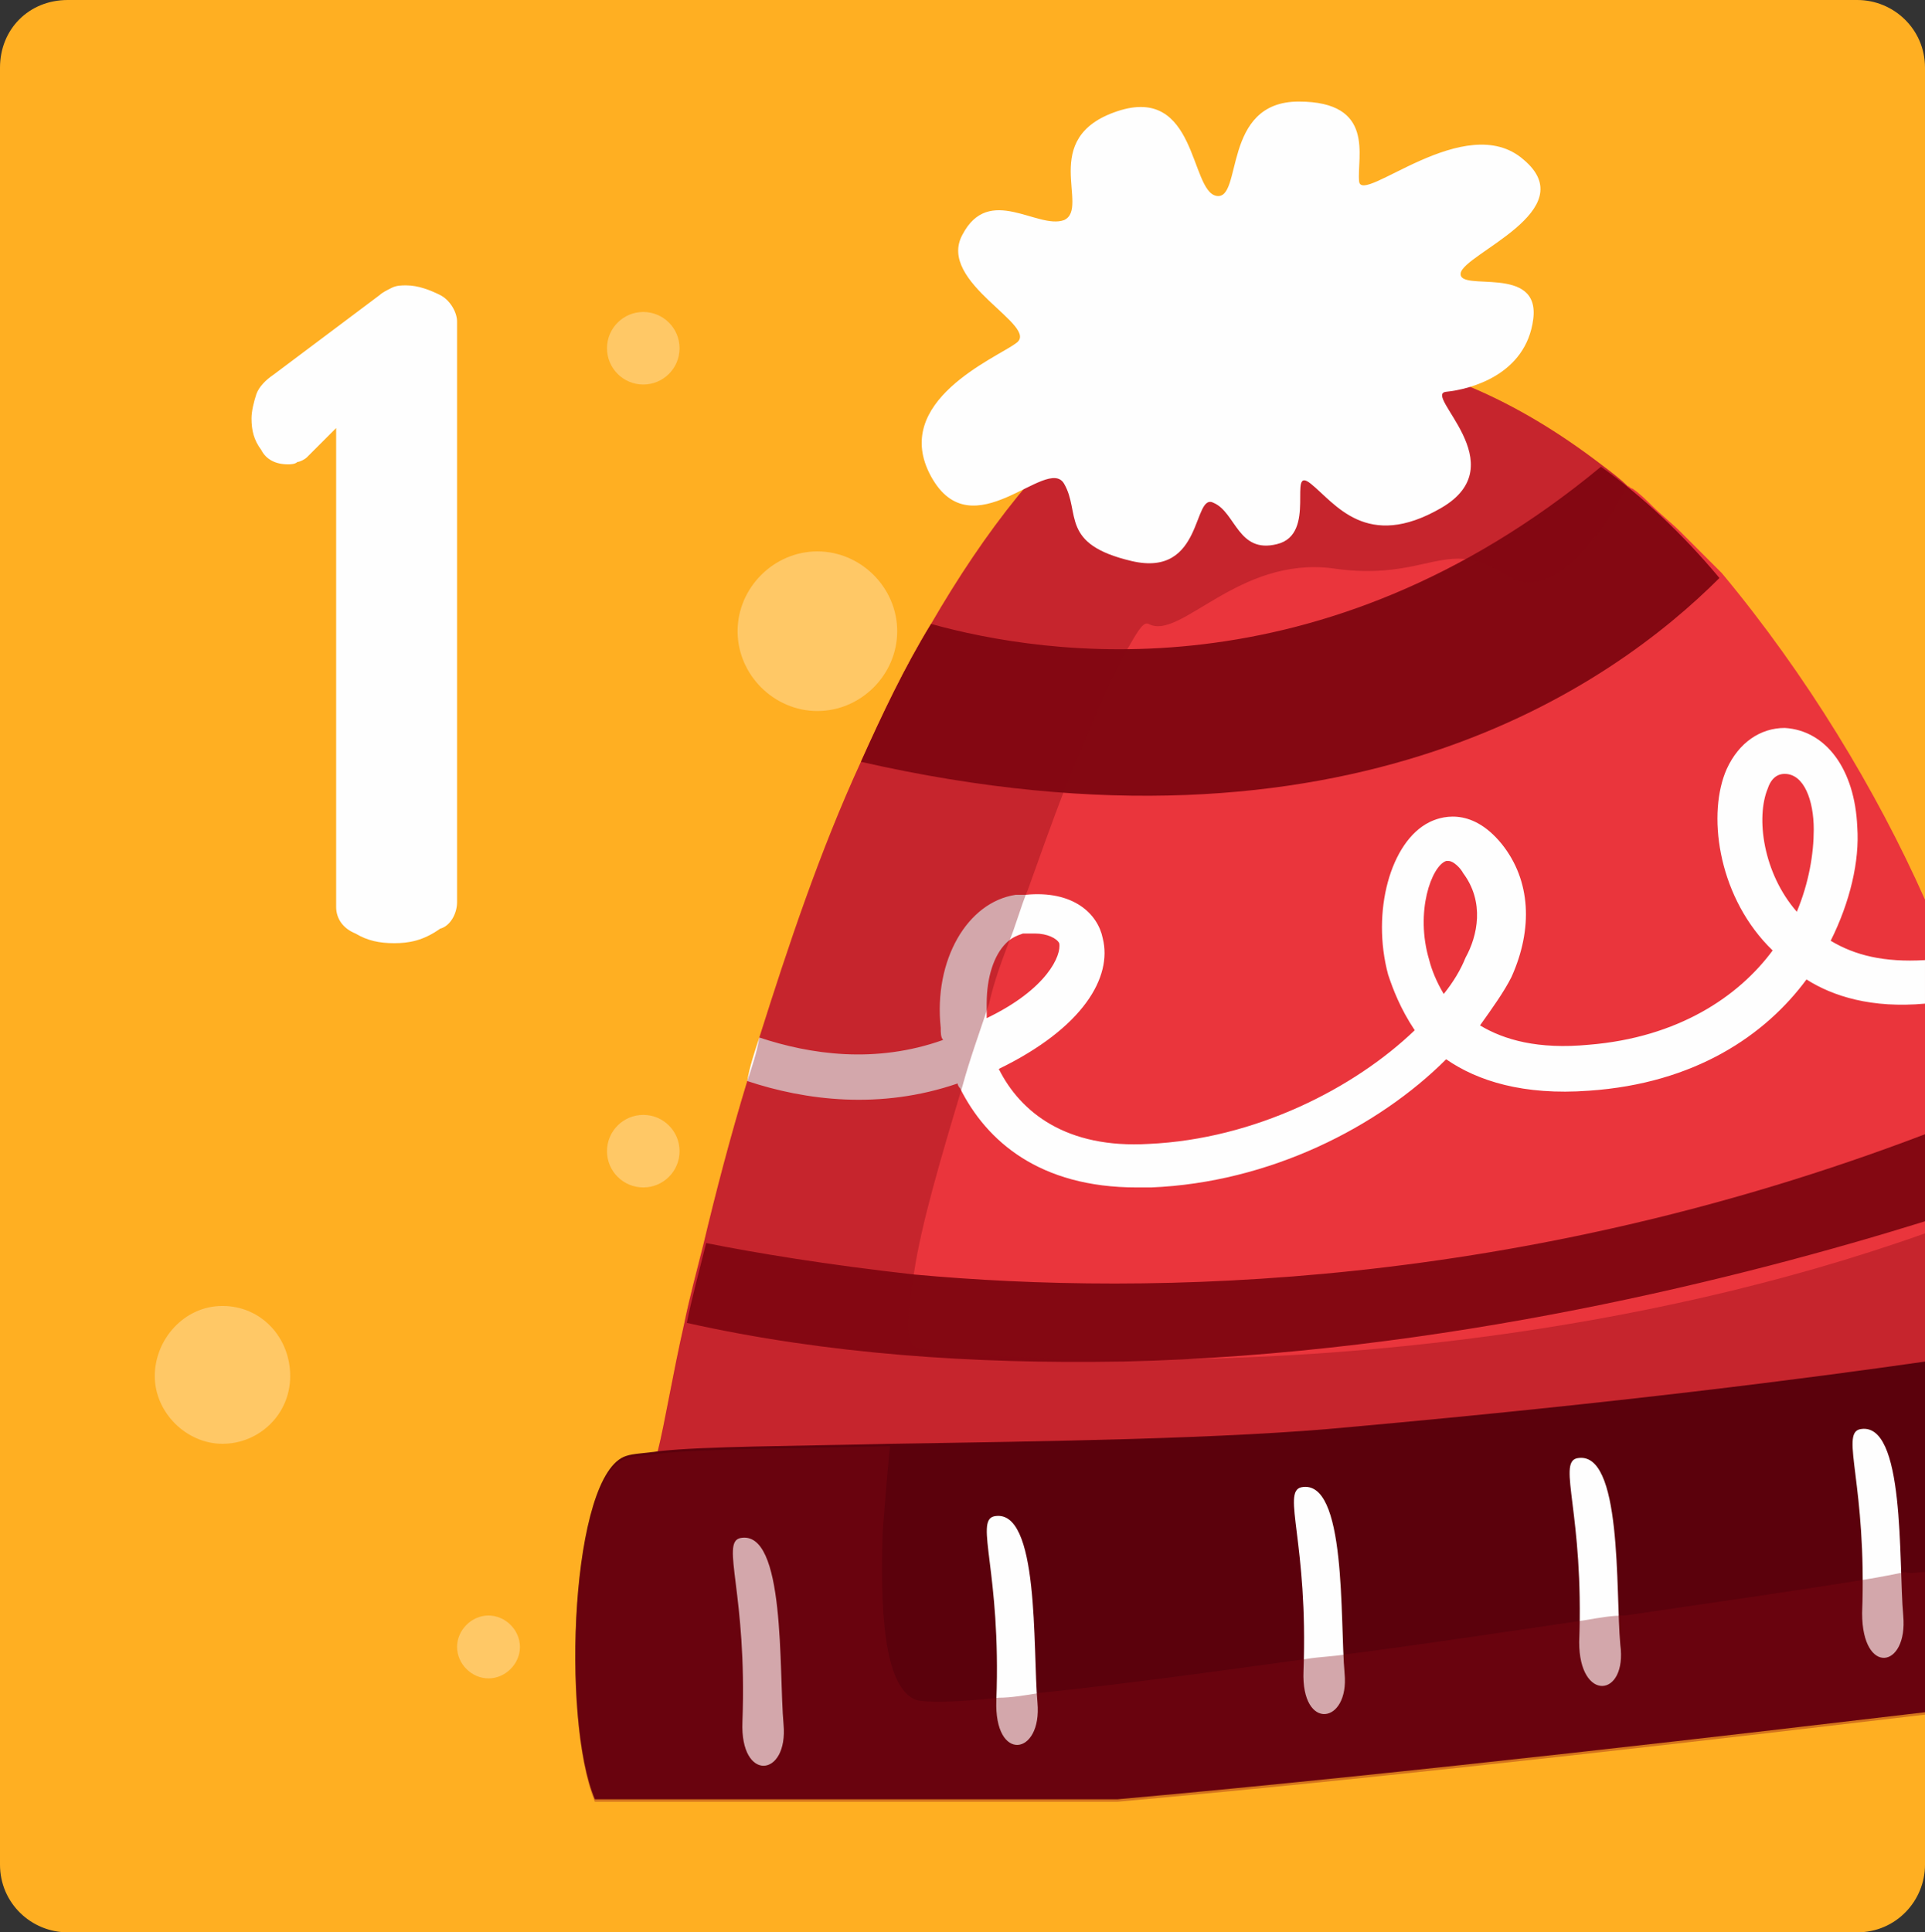
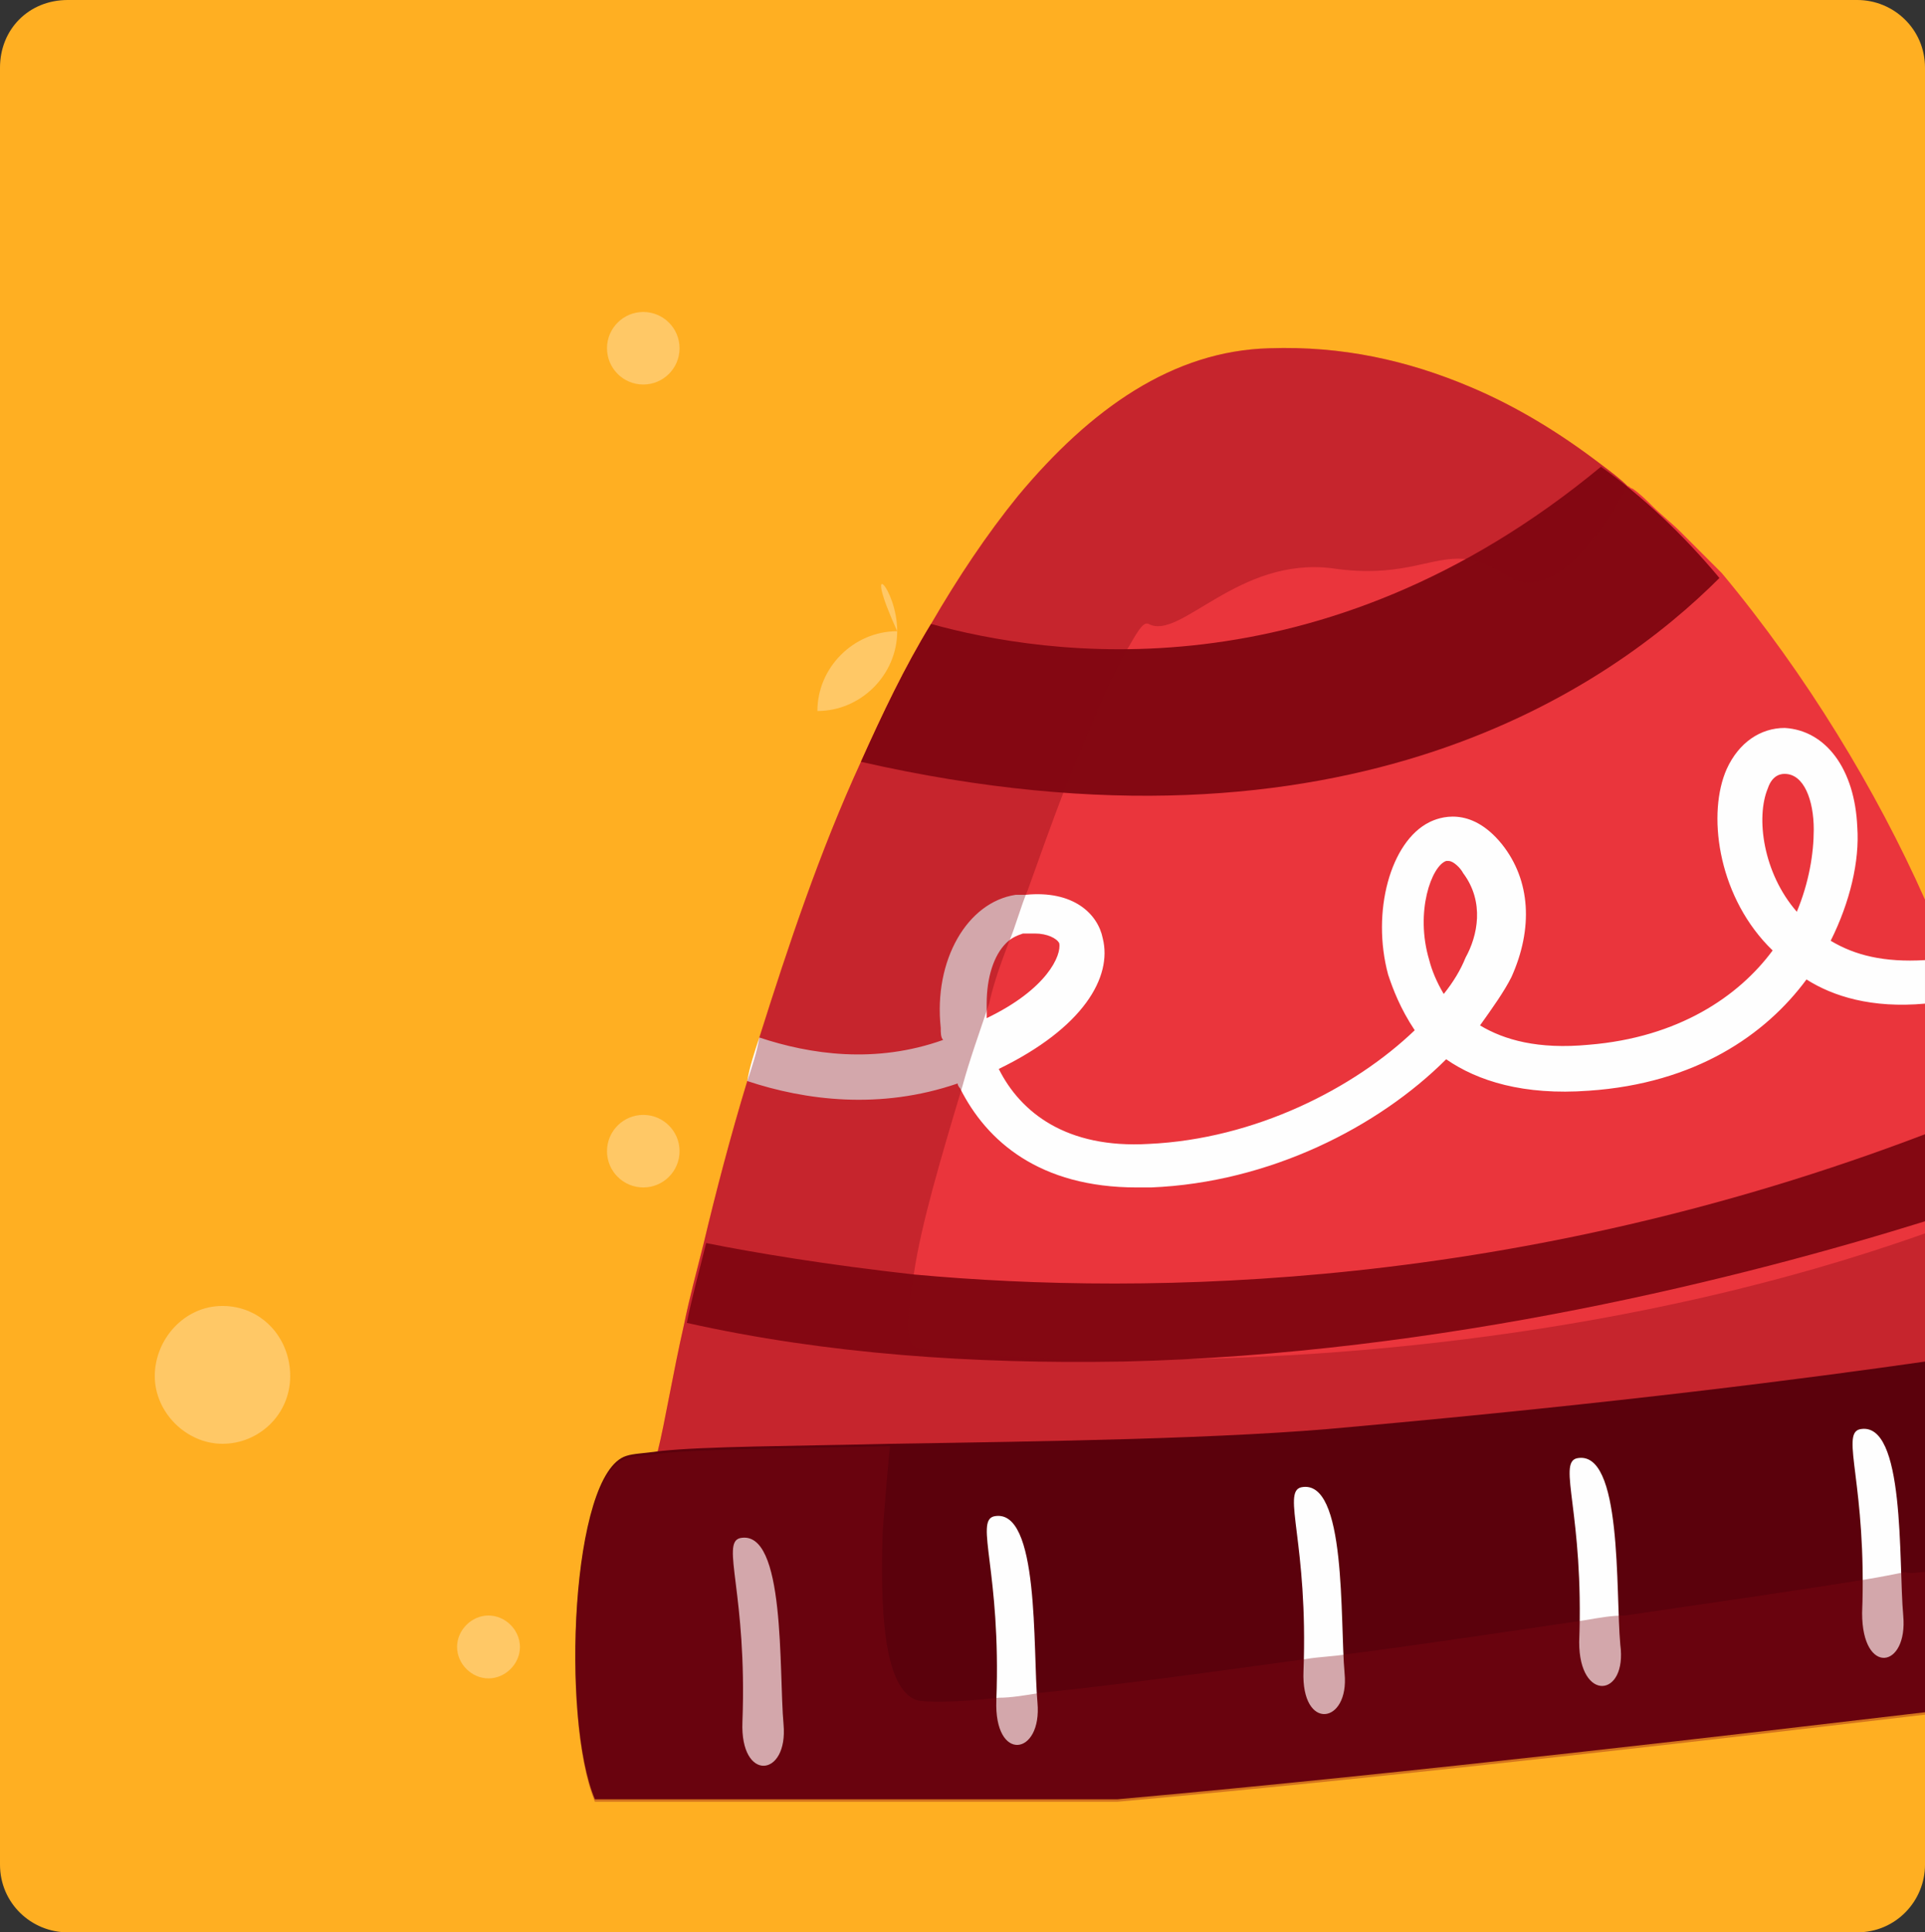
<svg xmlns="http://www.w3.org/2000/svg" id="Слой_1" x="0px" y="0px" viewBox="0 0 79.6 79.9" style="enable-background:new 0 0 79.6 79.9;" xml:space="preserve">
  <rect x="0" y="0" width="79.6" height="79.9" fill="#333333" stroke="none" />
  <style type="text/css"> .st0{fill:#FFAF22;} .st1{fill:#FEFEFE;} .st2{opacity:0.31;} .st3{fill:#EA353C;} .st4{fill:#840812;} .st5{opacity:0.35;fill:#840812;} .st6{fill:#5B010C;} </style>
  <title>01</title>
  <g>
    <g id="OBJECTS">
      <path class="st0" d="M2.8,0h74c1.5,0,2.8,1.2,2.8,2.8v74.3c0,1.5-1.2,2.8-2.8,2.8h-74c-1.5,0-2.8-1.2-2.8-2.8V2.8 C0,1.2,1.2,0,2.8,0z" />
-       <path class="st1" d="M16.3,39c-0.6,0-1.1-0.1-1.6-0.4c-0.5-0.2-0.8-0.6-0.8-1.1V17.7l-1.2,1.2c-0.1,0.1-0.3,0.2-0.4,0.2 c-0.1,0.1-0.3,0.1-0.4,0.1c-0.5,0-0.9-0.2-1.1-0.6c-0.3-0.4-0.4-0.8-0.4-1.3c0-0.3,0.1-0.7,0.2-1c0.1-0.3,0.4-0.6,0.7-0.8l4.4-3.3 c0.1-0.1,0.3-0.2,0.5-0.3c0.2-0.1,0.4-0.1,0.6-0.1c0.5,0,1,0.2,1.4,0.4c0.4,0.2,0.7,0.7,0.7,1.1v24c0,0.5-0.3,1-0.7,1.1 C17.5,38.9,16.9,39,16.3,39z" />
      <g class="st2">
-         <path class="st1" d="M37.1,26.1c0,1.8-1.5,3.3-3.3,3.3c-1.8,0-3.3-1.5-3.3-3.3c0-1.8,1.5-3.3,3.3-3.3 C35.6,22.8,37.1,24.3,37.1,26.1z" />
+         <path class="st1" d="M37.1,26.1c0,1.8-1.5,3.3-3.3,3.3c0-1.8,1.5-3.3,3.3-3.3 C35.6,22.8,37.1,24.3,37.1,26.1z" />
        <path class="st1" d="M21.5,68.1c0,0.7-0.6,1.3-1.3,1.3c-0.7,0-1.3-0.6-1.3-1.3c0-0.7,0.6-1.3,1.3-1.3 C20.9,66.8,21.5,67.4,21.5,68.1z" />
        <circle class="st1" cx="26.6" cy="47.6" r="1.5" />
        <circle class="st1" cx="26.6" cy="14.4" r="1.5" />
        <path class="st1" d="M12,56.9c0,1.6-1.3,2.8-2.8,2.8s-2.8-1.3-2.8-2.8S7.6,54,9.2,54S12,55.3,12,56.9z" />
      </g>
      <g>
        <path class="st3" d="M79.6,37.2v26.1c-0.3,0-0.6,0.1-1,0.1c-0.5,0-1,0.1-1.6,0.1c-2.5,0.2-6.1,0.3-10.1,0.3c-0.5,0-1.1,0-1.6,0 c-3.1,0-6.5,0-9.9,0c-0.5,0-1.1,0-1.6,0c-3.9-0.1-7.9-0.1-11.5-0.3c-0.5,0-0.9,0-1.4,0c-1.6-0.1-3.1-0.1-4.5-0.2 c-5.8-0.4-9.8-0.9-9.6-1.6c0.1-0.2,0.2-0.8,0.4-1.7c0.3-1.2,0.6-3.1,1.1-5.3c0.2-1,0.5-2.1,0.8-3.3c0.5-2.1,1.1-4.4,1.8-6.7 c0.2-0.6,0.4-1.2,0.5-1.8c1.2-3.8,2.5-7.7,4.2-11.4c0.9-2,1.8-3.9,2.9-5.7c1.1-1.9,2.3-3.7,3.6-5.3v0c3-3.6,6.4-6,10.4-6.1 c3-0.1,5.7,0.5,8.3,1.6c0,0,0,0,0,0c1.9,0.8,3.7,1.9,5.4,3.2c0.4,0.3,0.8,0.6,1.1,0.9c0.1,0,0.1,0.1,0.2,0.1 c0.3,0.2,0.6,0.5,0.8,0.7c0.4,0.4,0.8,0.7,1.2,1.1c0.2,0.2,0.3,0.3,0.5,0.5c0.2,0.2,0.4,0.4,0.6,0.6c0.2,0.2,0.4,0.4,0.6,0.6 C74.7,27.9,77.6,32.7,79.6,37.2z" />
        <g>
          <g>
            <g>
              <path class="st4" d="M71.1,23.9c-4.4,4.4-15.3,12.2-35.5,7.6c0.9-2,1.8-3.9,2.9-5.7c4.7,1.3,16.1,3.1,27.7-6.5 C67.9,20.5,69.6,22.1,71.1,23.9z" />
              <g>
                <path class="st1" d="M75.7,38.9c0.8-1.6,1.2-3.3,1.1-4.7c-0.1-2.4-1.3-4-3-4.1h0c-1,0-1.9,0.6-2.4,1.7 c-0.8,1.8-0.4,5.1,1.7,7.3c0.1,0.1,0.1,0.1,0.2,0.2c-1.4,1.9-3.9,3.6-7.6,3.9c-2.1,0.2-3.5-0.2-4.5-0.8c0.5-0.7,1-1.4,1.3-2 c0.9-2,0.8-4-0.4-5.5c-1.3-1.6-2.6-1.1-3-0.9c-1.6,0.8-2.4,3.7-1.7,6.3c0.2,0.6,0.5,1.4,1.1,2.3c-2.5,2.4-6.6,4.5-11,4.7 c-3.4,0.2-5.3-1.3-6.2-3.1c3.5-1.7,4.7-3.8,4.3-5.4c-0.2-1-1.2-2-3.2-1.8c-0.1,0-0.2,0-0.4,0c-2,0.3-3.4,2.7-3.1,5.5 c0,0.2,0,0.4,0.1,0.5c0,0,0,0,0,0c-2.8,1-5.5,0.6-7.6-0.1c-0.2,0.6-0.4,1.2-0.5,1.8c2.4,0.8,5.5,1.2,8.7,0.1 c0,0.1,0.1,0.2,0.1,0.2c1.1,2.2,3.3,4.1,7.3,4.1c0.2,0,0.4,0,0.6,0c4.9-0.2,9.4-2.5,12.2-5.3c1.3,0.9,3.2,1.5,5.9,1.3 c4.4-0.3,7.3-2.3,9-4.6c1.1,0.7,2.7,1.2,4.9,1v-1.8C77.9,39.8,76.7,39.5,75.7,38.9z M40.8,41.5L40.8,41.5 c0-1.1,0.3-2,0.8-2.5v0c0.2-0.2,0.4-0.3,0.7-0.4c0.2,0,0.3,0,0.5,0c0.5,0,0.9,0.2,1,0.4c0.1,0.5-0.5,1.9-3,3.1 C40.8,42,40.8,41.7,40.8,41.5z M59.7,41.1c-0.3-0.5-0.5-1-0.6-1.4c-0.6-2,0.1-3.9,0.7-4.1c0,0,0.1,0,0.1,0 c0.2,0,0.5,0.3,0.6,0.5c0.9,1.2,0.6,2.6,0.1,3.5C60.4,40.1,60.1,40.6,59.7,41.1z M74.3,37.7c-1.4-1.6-1.7-3.9-1.2-5.1 c0.2-0.6,0.6-0.6,0.7-0.6c0,0,0,0,0,0c0.8,0,1.2,1.1,1.2,2.3C75,35.3,74.8,36.5,74.3,37.7z" />
              </g>
              <path class="st4" d="M79.6,46.9v3.6c-7.4,2.3-19.9,5.5-33.2,5.8h-0.1c-6,0.1-12.1-0.3-17.9-1.6c0.2-1,0.5-2.1,0.8-3.3 c2,0.4,5,0.9,8.6,1.3C47.6,53.6,62.8,53.3,79.6,46.9z" />
            </g>
            <path class="st5" d="M79.6,51v12.3c-0.3,0-0.6,0.1-1,0.1c-0.5,0-1,0.1-1.6,0.1c-2.5,0.2-6.1,0.3-10.1,0.3c-0.5,0-1.1,0-1.6,0 c-3.1,0-6.5,0-9.9,0c-0.5,0-1.1,0-1.6,0c-3.9-0.1-7.9-0.1-11.5-0.3c-0.5,0-0.9,0-1.4,0c-1.6-0.1-3.1-0.1-4.5-0.2 c-5.8-0.4-9.8-0.9-9.6-1.6c0.1-0.2,0.2-0.8,0.4-1.7c0.3-1.2,0.6-3.1,1.1-5.3c0.2-1,0.5-2.1,0.8-3.3c0.5-2.1,1.1-4.4,1.8-6.7 c0.2-0.6,0.4-1.2,0.5-1.8c1.2-3.8,2.5-7.7,4.2-11.4c0.9-2,1.8-3.9,2.9-5.7c1.1-1.9,2.3-3.7,3.6-5.3v0c3-3.6,6.4-6,10.4-6.1 c3-0.1,5.7,0.5,8.3,1.6c0,0,0,0,0,0c1.9,0.8,3.7,1.9,5.4,3.2c0.4,0.3,0.8,0.6,1.1,0.9c-0.8,1.5-3,5-5,3.7 c-0.8-0.5-1.4-0.7-2-0.7h0c-1.3,0-2.5,0.8-5.2,0.4c-3.9-0.5-6.3,3-7.6,2.3c-0.2-0.1-0.4,0.2-0.8,0.9c-0.7,1.1-1.6,3.3-2.7,6 c-0.5,1.3-1,2.7-1.5,4.1c-0.3,0.7-0.5,1.5-0.8,2.2v0c-0.3,0.8-0.6,1.6-0.8,2.5v0c-0.4,1.2-0.8,2.3-1.1,3.4 c-0.9,3-1.7,5.7-2,7.7c-0.3,1.8-0.4,3,0.1,3.1c0.7,0.2,3.9,0.5,8.5,0.5h0.1C54.6,56.3,67.5,55.3,79.6,51z" />
          </g>
-           <path class="st1" d="M42,14.2c-0.8,0.6-5.2,2.4-3.5,5.5c1.7,3.1,4.8-0.9,5.5,0.3c0.7,1.2-0.2,2.5,2.8,3.2c3,0.7,2.5-2.9,3.4-2.4 c0.9,0.4,1,2.1,2.6,1.7c1.7-0.4,0.4-3.3,1.4-2.5c1,0.8,2.3,2.8,5.4,1c3.1-1.8-0.8-4.7,0.2-4.8c1-0.1,3.3-0.7,3.6-3 c0.3-2.3-3.1-1.1-3-1.9s5.1-2.6,2.6-4.7c-2.4-2.1-6.7,1.9-6.8,0.9c-0.1-1,0.7-3.3-2.5-3.3c-3.2,0-2.3,4.1-3.4,3.9 c-1.1-0.2-0.8-4.6-4.1-3.5S45.1,8.6,44,9.1c-1.1,0.4-3.1-1.5-4.2,0.6C38.7,11.7,43.1,13.5,42,14.2z" />
          <g>
            <g>
              <path class="st6" d="M79.6,56.3v14.5c-6.8,0.8-21.1,2.5-33.4,3.6H24.6c-1.4-3.3-1-13.5,1.3-14.2c0.3-0.1,0.7-0.1,1.4-0.2 c1.9-0.2,5.4-0.2,9.5-0.3c6.3-0.1,14-0.2,19.1-0.7C67,58,74.7,57,79.6,56.3z" />
              <g>
                <path class="st1" d="M30.7,71.2c0.2-5.3-0.9-7.4-0.1-7.6c1.9-0.4,1.6,5.5,1.8,7.7C32.6,73.5,30.6,73.7,30.7,71.2z" />
                <path class="st1" d="M41.2,70.3c0.2-5.3-0.9-7.4-0.1-7.6c1.9-0.4,1.6,5.5,1.8,7.7C43.1,72.6,41.1,72.9,41.2,70.3z" />
                <path class="st1" d="M53.9,69.1c0.2-5.3-0.9-7.4-0.1-7.6c1.9-0.4,1.6,5.5,1.8,7.7C55.8,71.3,53.8,71.6,53.9,69.1z" />
                <path class="st1" d="M65.3,67.9c0.2-5.3-0.9-7.4-0.1-7.6c1.9-0.4,1.6,5.5,1.8,7.7C67.3,70.2,65.3,70.4,65.3,67.9z" />
                <path class="st1" d="M77,66.7c0.2-5.3-0.9-7.4-0.1-7.6c1.9-0.4,1.6,5.5,1.8,7.7C78.9,69,77,69.3,77,66.7z" />
              </g>
            </g>
            <path class="st5" d="M79.6,65v5.9c-6.8,0.8-21.1,2.5-33.4,3.6H24.6c-1.4-3.3-1-13.5,1.3-14.2c0.3-0.1,0.7-0.1,1.4-0.2 c1.9-0.2,5.4-0.2,9.5-0.3c-0.1,1-0.2,2.2-0.3,3.5c-0.1,3.1,0,6.5,1.4,7c0.4,0.1,1.6,0.1,3.4-0.1c0.5,0,1.1-0.1,1.7-0.2 c2.9-0.3,6.7-0.8,11-1.4c0.6-0.1,1.1-0.1,1.7-0.2c3.1-0.4,6.4-0.9,9.8-1.4c0.6-0.1,1.1-0.2,1.7-0.2c3.4-0.5,6.9-1,10-1.5 c0.6-0.1,1.1-0.2,1.6-0.3C79,65.1,79.3,65,79.6,65z" />
          </g>
        </g>
      </g>
    </g>
  </g>
</svg>